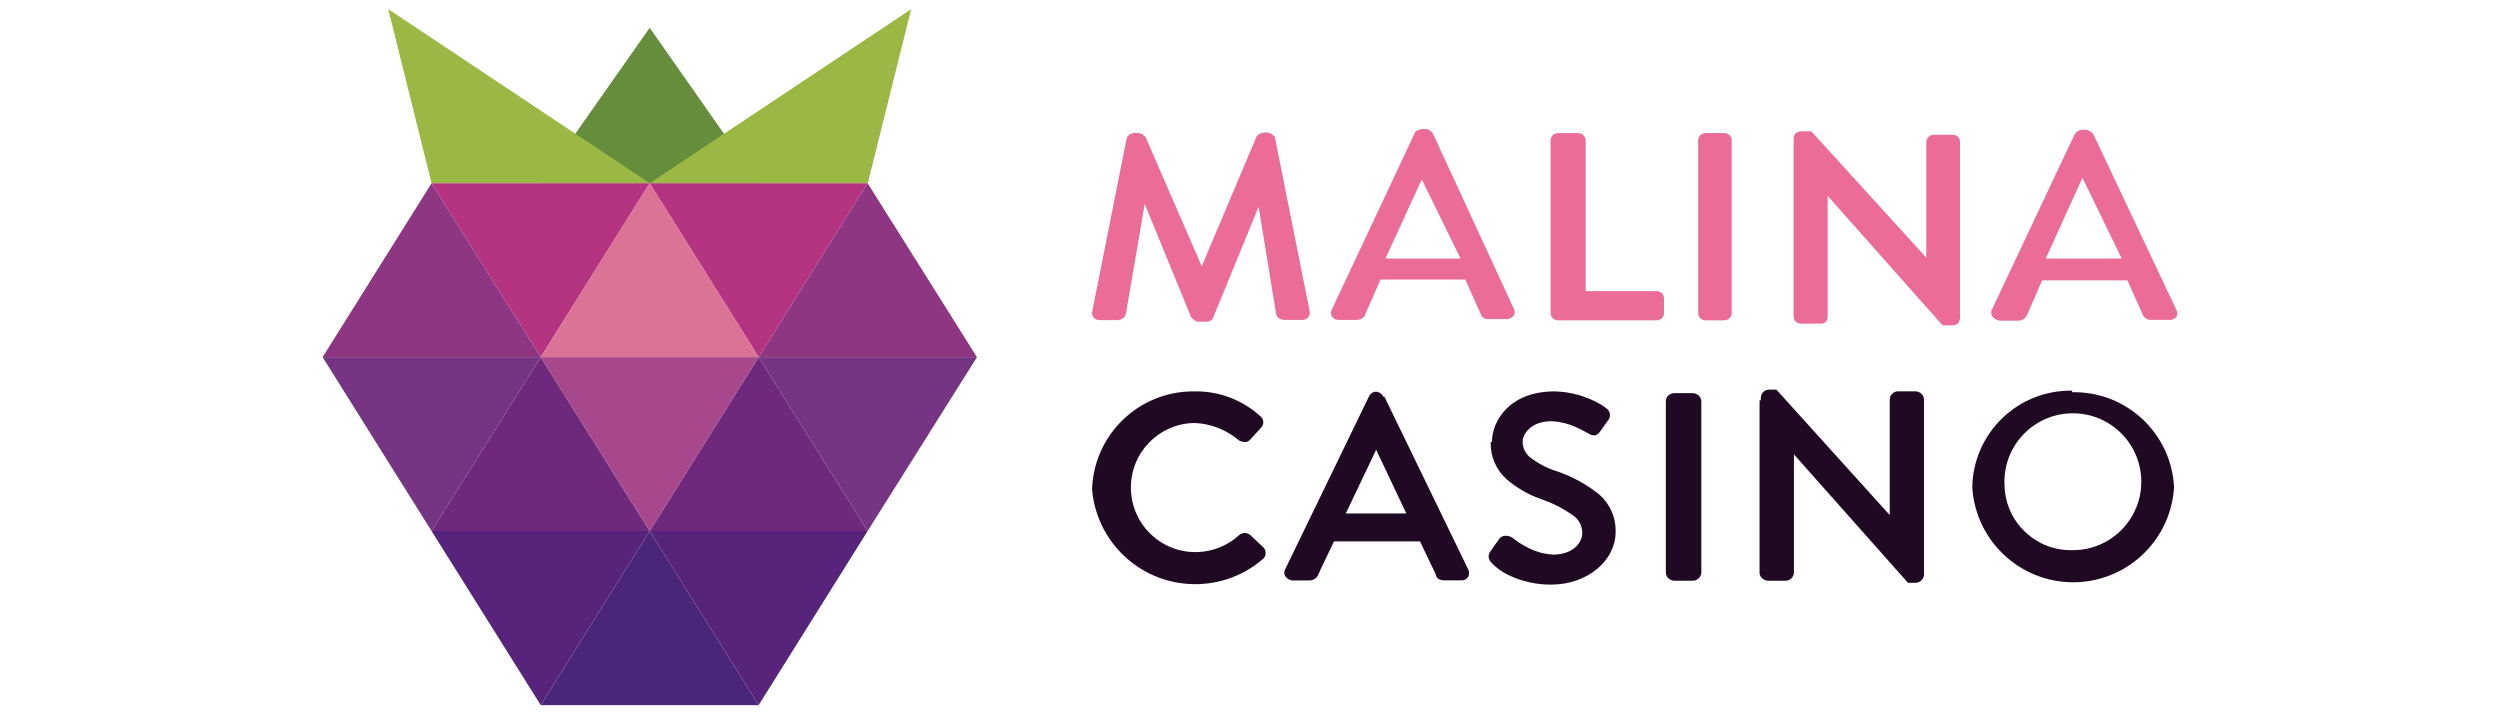
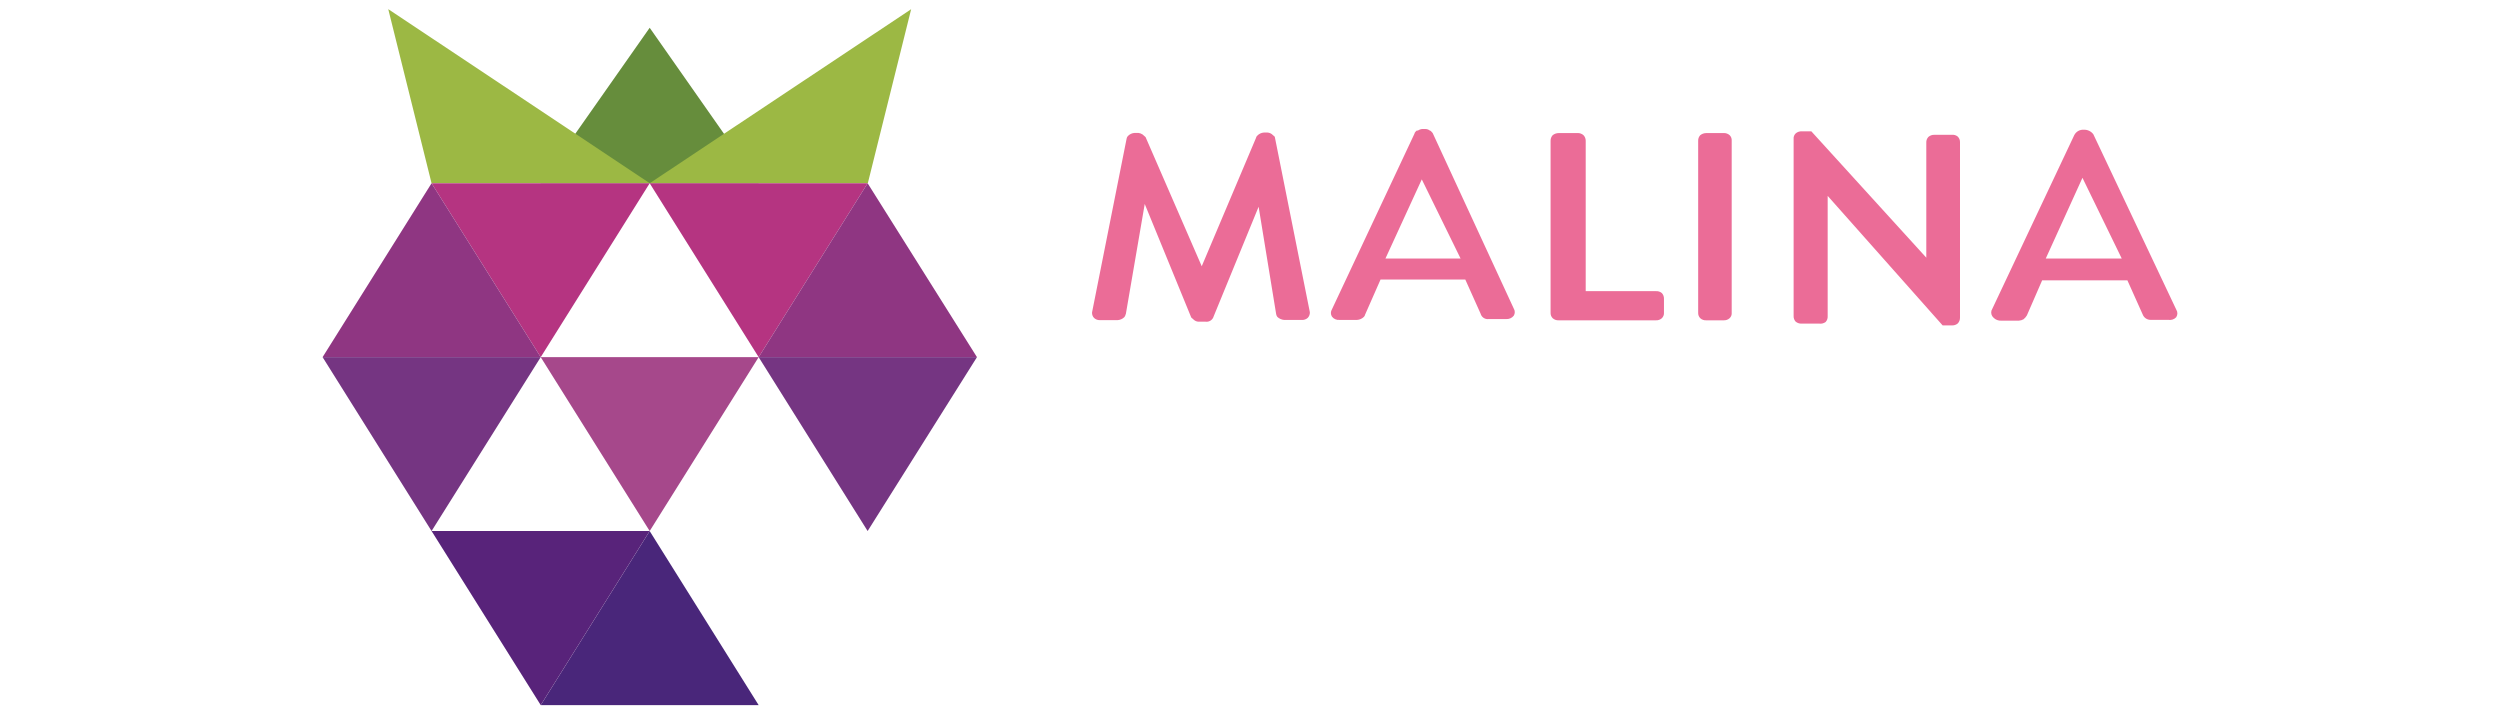
<svg xmlns="http://www.w3.org/2000/svg" data-name="malina casino" height="160" id="malina_casino" viewBox="0 0 560 160" width="560">
  <defs>
    <style>
      .cls-1 {
        fill: #200922;
      }

      .cls-1, .cls-2 {
        fill-rule: evenodd;
      }

      .cls-1, .cls-2, .cls-3, .cls-4, .cls-5, .cls-6, .cls-7, .cls-8, .cls-9, .cls-10, .cls-11, .cls-12 {
        stroke-width: 0px;
      }

      .cls-2 {
        fill: #eb6c97;
      }

      .cls-3 {
        fill: #49267a;
      }

      .cls-4 {
        fill: #6e297d;
      }

      .cls-5 {
        fill: #58237a;
      }

      .cls-6 {
        fill: #da7396;
      }

      .cls-7 {
        fill: #a6488b;
      }

      .cls-8 {
        fill: #9cb844;
      }

      .cls-9 {
        fill: #b53481;
      }

      .cls-10 {
        fill: #8f3682;
      }

      .cls-11 {
        fill: #753582;
      }

      .cls-12 {
        fill: #668d3c;
      }
    </style>
  </defs>
  <g>
    <path class="cls-12" d="M169.94,41.05l-24.41-34.83-24.45,34.83h48.86Z" />
    <path class="cls-8" d="M194.39,41.05l9.71-38.99-58.57,38.99h48.86Z" />
    <path class="cls-8" d="M96.67,41.05L86.97,2.05l58.57,38.99h-48.86Z" />
-     <path class="cls-5" d="M145.53,118.95l24.41,38.99,24.41-38.99h-48.82Z" />
    <path class="cls-3" d="M121.12,157.95l24.41-38.99,24.41,38.99h-48.82Z" />
    <path class="cls-5" d="M96.67,118.95l24.45,38.99,24.41-38.99h-48.86Z" />
    <path class="cls-9" d="M145.53,41.05l24.41,38.95,24.41-38.95h-48.82ZM96.67,41.05l24.45,38.95,24.41-38.95h-48.86Z" />
-     <path class="cls-4" d="M145.53,118.95l24.41-38.95,24.41,38.95h-48.82ZM96.67,118.95l24.45-38.95,24.41,38.95h-48.86Z" />
-     <path class="cls-6" d="M121.12,80l24.41-38.95,24.41,38.95h-48.82Z" />
    <path class="cls-10" d="M169.94,80l24.41-38.95,24.49,38.95h-48.9ZM72.26,80l24.41-38.95,24.45,38.95h-48.86Z" />
    <path class="cls-7" d="M121.12,80l24.41,38.95,24.41-38.95h-48.82Z" />
    <path class="cls-11" d="M169.94,80l24.41,38.95,24.49-38.95h-48.9ZM72.26,80l24.41,38.95,24.45-38.95h-48.86Z" />
  </g>
-   <path class="cls-1" d="M394.42,89.67v-.59c.02-.42.17-.82.43-1.14.36-.43.89-.67,1.45-.67h1.61l25.39,28.1v-25.9c.02-.42.17-.82.43-1.14.35-.43.87-.67,1.42-.67h3.93c.43.01.84.16,1.18.43.44.32.7.83.71,1.38v39.31c-.01.41-.18.81-.47,1.1-.34.43-.87.68-1.42.67h-1.69l-25.55-28.77v26.53c-.03.4-.18.79-.43,1.1-.36.43-.89.67-1.45.67h-3.93c-.43-.02-.84-.17-1.18-.43-.43-.31-.7-.8-.71-1.34v-38.64h.28ZM244.62,109.68c.36-12.31,10.48-22.08,22.8-22.01,5.57-.14,10.97,1.91,15.05,5.7h0c.33.32.52.76.51,1.22,0,.44-.17.86-.47,1.18l-2.55,2.79c-.29.3-.68.47-1.1.47-.45-.03-.89-.15-1.3-.35h0c-2.81-2.42-6.36-3.81-10.06-3.93-7.99.15-14.34,6.75-14.18,14.74s6.75,14.34,14.74,14.18c3.53-.07,6.91-1.42,9.5-3.81.72-.62,1.79-.62,2.52,0l2.95,2.79c.32.32.49.76.47,1.22.02.45-.15.89-.47,1.22-9.63,8.45-24.28,7.5-32.73-2.13-3.26-3.71-5.24-8.36-5.67-13.28ZM334.2,98.95c0-4.64,3.93-11.28,14.03-11.28,3.65.08,7.23,1.1,10.38,2.95.4.24.78.5,1.14.79h0c.87.54,1.14,1.68.6,2.54-.03.04-.06.09-.09.13l-.28.39c-.67.98-.79,1.14-1.45,2.04-.28.47-.71.83-1.22,1.02-.59.02-1.18-.16-1.65-.51-.94-.54-1.91-1.03-2.91-1.45-1.64-.73-3.4-1.14-5.19-1.22-4.72,0-6.49,2.95-6.49,4.56-.01,1.4.63,2.72,1.73,3.58,1.74,1.34,3.71,2.37,5.82,3.03h0c3.38,1.13,6.54,2.84,9.35,5.03,2.57,2.11,4.02,5.29,3.93,8.61,0,6.33-6.21,11.79-14.43,11.79-3.2.03-6.37-.66-9.28-2-1.59-.71-3.03-1.74-4.21-3.03-.7-.71-.7-1.85,0-2.55.63-.98,1.02-1.53,1.73-2.48.26-.49.75-.81,1.3-.86.6-.07,1.21.07,1.73.39l.67.51c.76.59,1.58,1.1,2.44,1.53,1.87,1.06,3.95,1.66,6.09,1.77,3.93,0,6.49-2.24,6.49-4.95-.03-1.59-.86-3.07-2.2-3.93-2.05-1.44-4.28-2.59-6.64-3.42-3-1-5.78-2.57-8.18-4.64-2.3-2.1-3.58-5.1-3.5-8.22l.28-.12ZM375,88.06c-.54.01-1.06.26-1.42.67-.28.31-.43.72-.43,1.14v38.44c.01.53.27,1.03.71,1.34.32.26.72.41,1.14.43h4.21c.55,0,1.07-.24,1.42-.67.27-.31.43-.69.47-1.1v-38.44c-.02-.54-.28-1.04-.71-1.38-.35-.24-.76-.39-1.18-.43h-4.21ZM309.91,88.92c-.3-.66-.93-1.11-1.65-1.18-.73.01-1.38.46-1.65,1.14l-18.75,38.68c-.25.45-.25,1,0,1.45.35.55.93.92,1.57,1.02h3.93c.39-.02.77-.14,1.1-.35.17-.07.32-.18.43-.31.15-.16.27-.35.35-.55.59-1.38,1.22-2.63,1.85-3.93l1.73-3.62h19.26l3.58,7.47c0,.79.9,1.26,1.85,1.26h3.93c.6.02,1.16-.3,1.45-.83.25-.51.25-1.1,0-1.61l-18.79-38.72-.2.08ZM301.46,115.02l6.8-14.27,6.76,14.27h-13.56ZM464.19,87.51c-12.15-.22-22.19,9.46-22.4,21.61,0,0,0,0,0,0,.74,12.48,11.45,22,23.93,21.27,11.45-.68,20.59-9.81,21.27-21.27-.61-12.11-10.75-21.54-22.88-21.26l.08-.35ZM449.02,108.89c-.54-8.45,5.87-15.74,14.32-16.28,8.45-.54,15.74,5.87,16.28,14.32.54,8.45-5.87,15.74-14.32,16.28-.39.03-.79.04-1.19.03-8.1.13-14.82-6.25-15.09-14.35Z" />
  <path class="cls-2" d="M487.5,71c.31-.49.31-1.12,0-1.61l-18.59-39.31c-.49-.67-1.29-1.05-2.12-1.02-.9-.07-1.75.41-2.16,1.22l-18.55,39.31c-.15.57.03,1.18.47,1.57.45.46,1.08.71,1.73.67h3.93c.37-.02.74-.13,1.06-.31.3-.24.55-.53.75-.86l3.42-7.86h19.1l3.42,7.63c.28.75,1.01,1.24,1.81,1.22h3.93c.67.12,1.36-.12,1.81-.63ZM317.46,29.37c.3-.26.67-.42,1.06-.47h.79c.36,0,.7.13.98.35.24,0,.43.39.63.55h0l18.16,39.31c.31.49.31,1.12,0,1.61-.4.51-1.04.79-1.69.75h-3.93c-.82.11-1.6-.42-1.81-1.22l-3.42-7.63h-18.99l-3.46,7.86c-.04.2-.13.37-.28.51-.41.4-.96.64-1.53.67h-3.93c-.66.06-1.3-.22-1.69-.75-.31-.49-.31-1.12,0-1.61l18.47-39.31c.04-.2.13-.37.28-.51.13-.15.29-.27.47-.35l-.12.24ZM349.14,29.81c-.49,0-.96.17-1.34.47-.31.35-.48.79-.47,1.26v38.48c-.03.47.14.93.47,1.26.37.33.85.5,1.34.47h21.78c.49.03.97-.14,1.34-.47.33-.33.51-.79.47-1.26v-3.07c.02-.48-.15-.95-.47-1.3-.37-.31-.85-.47-1.34-.43h-15.72V31.53c0-.47-.18-.93-.51-1.26-.36-.31-.82-.48-1.3-.47h-4.25ZM382.2,29.81c-.49,0-.96.17-1.34.47-.32.34-.49.79-.47,1.26v38.48c-.03.47.14.93.47,1.26.36.33.85.5,1.34.47h3.93c.48.02.95-.15,1.3-.47.35-.32.52-.79.47-1.26V31.53c.04-.47-.13-.93-.47-1.26-.36-.31-.82-.48-1.3-.47h-3.93ZM252.17,70.45l4.25-24.76,10.42,25.43h0l.67.59c.27.21.6.33.94.35h1.61c.82.11,1.6-.42,1.81-1.22l10.06-24.53,3.93,24.06c.04.23.13.45.28.63.42.39.96.62,1.53.67h3.93c.49.03.97-.14,1.34-.47.32-.34.49-.79.47-1.26h0l-7.86-39.31h0l-.67-.59c-.28-.2-.6-.32-.94-.35h-.83c-.57.04-1.1.29-1.49.71-.15.13-.25.31-.28.51l-12.15,28.73-12.58-28.93h0l-.67-.59c-.28-.19-.61-.31-.94-.35h-.83c-.58.03-1.13.29-1.53.71-.15.16-.25.37-.28.59l-7.74,38.91h0c-.03.47.14.93.47,1.26.36.33.85.5,1.34.47h3.93c.56-.04,1.09-.27,1.49-.67.16-.17.26-.39.28-.63l.04.04ZM327.17,57.91l-8.69-17.73-8.14,17.73h16.82ZM403.58,29.41c-.49-.01-.97.15-1.34.47-.34.32-.52.79-.47,1.26v39.62c-.03.48.14.95.47,1.3.38.3.85.46,1.34.43h3.93c.5.07,1.01-.06,1.42-.35.33-.35.5-.82.47-1.3v-26.96l25.75,29.01h2.08c.47.03.94-.13,1.3-.43.34-.35.52-.81.51-1.3V31.85c.02-.47-.17-.93-.51-1.26-.36-.3-.83-.44-1.3-.39h-3.93c-.49-.02-.97.15-1.34.47-.32.34-.49.79-.47,1.26v25.79l-25.75-28.3h-2.16ZM466.47,39.83l8.8,18.08h-17.02l8.22-18.08Z" />
</svg>